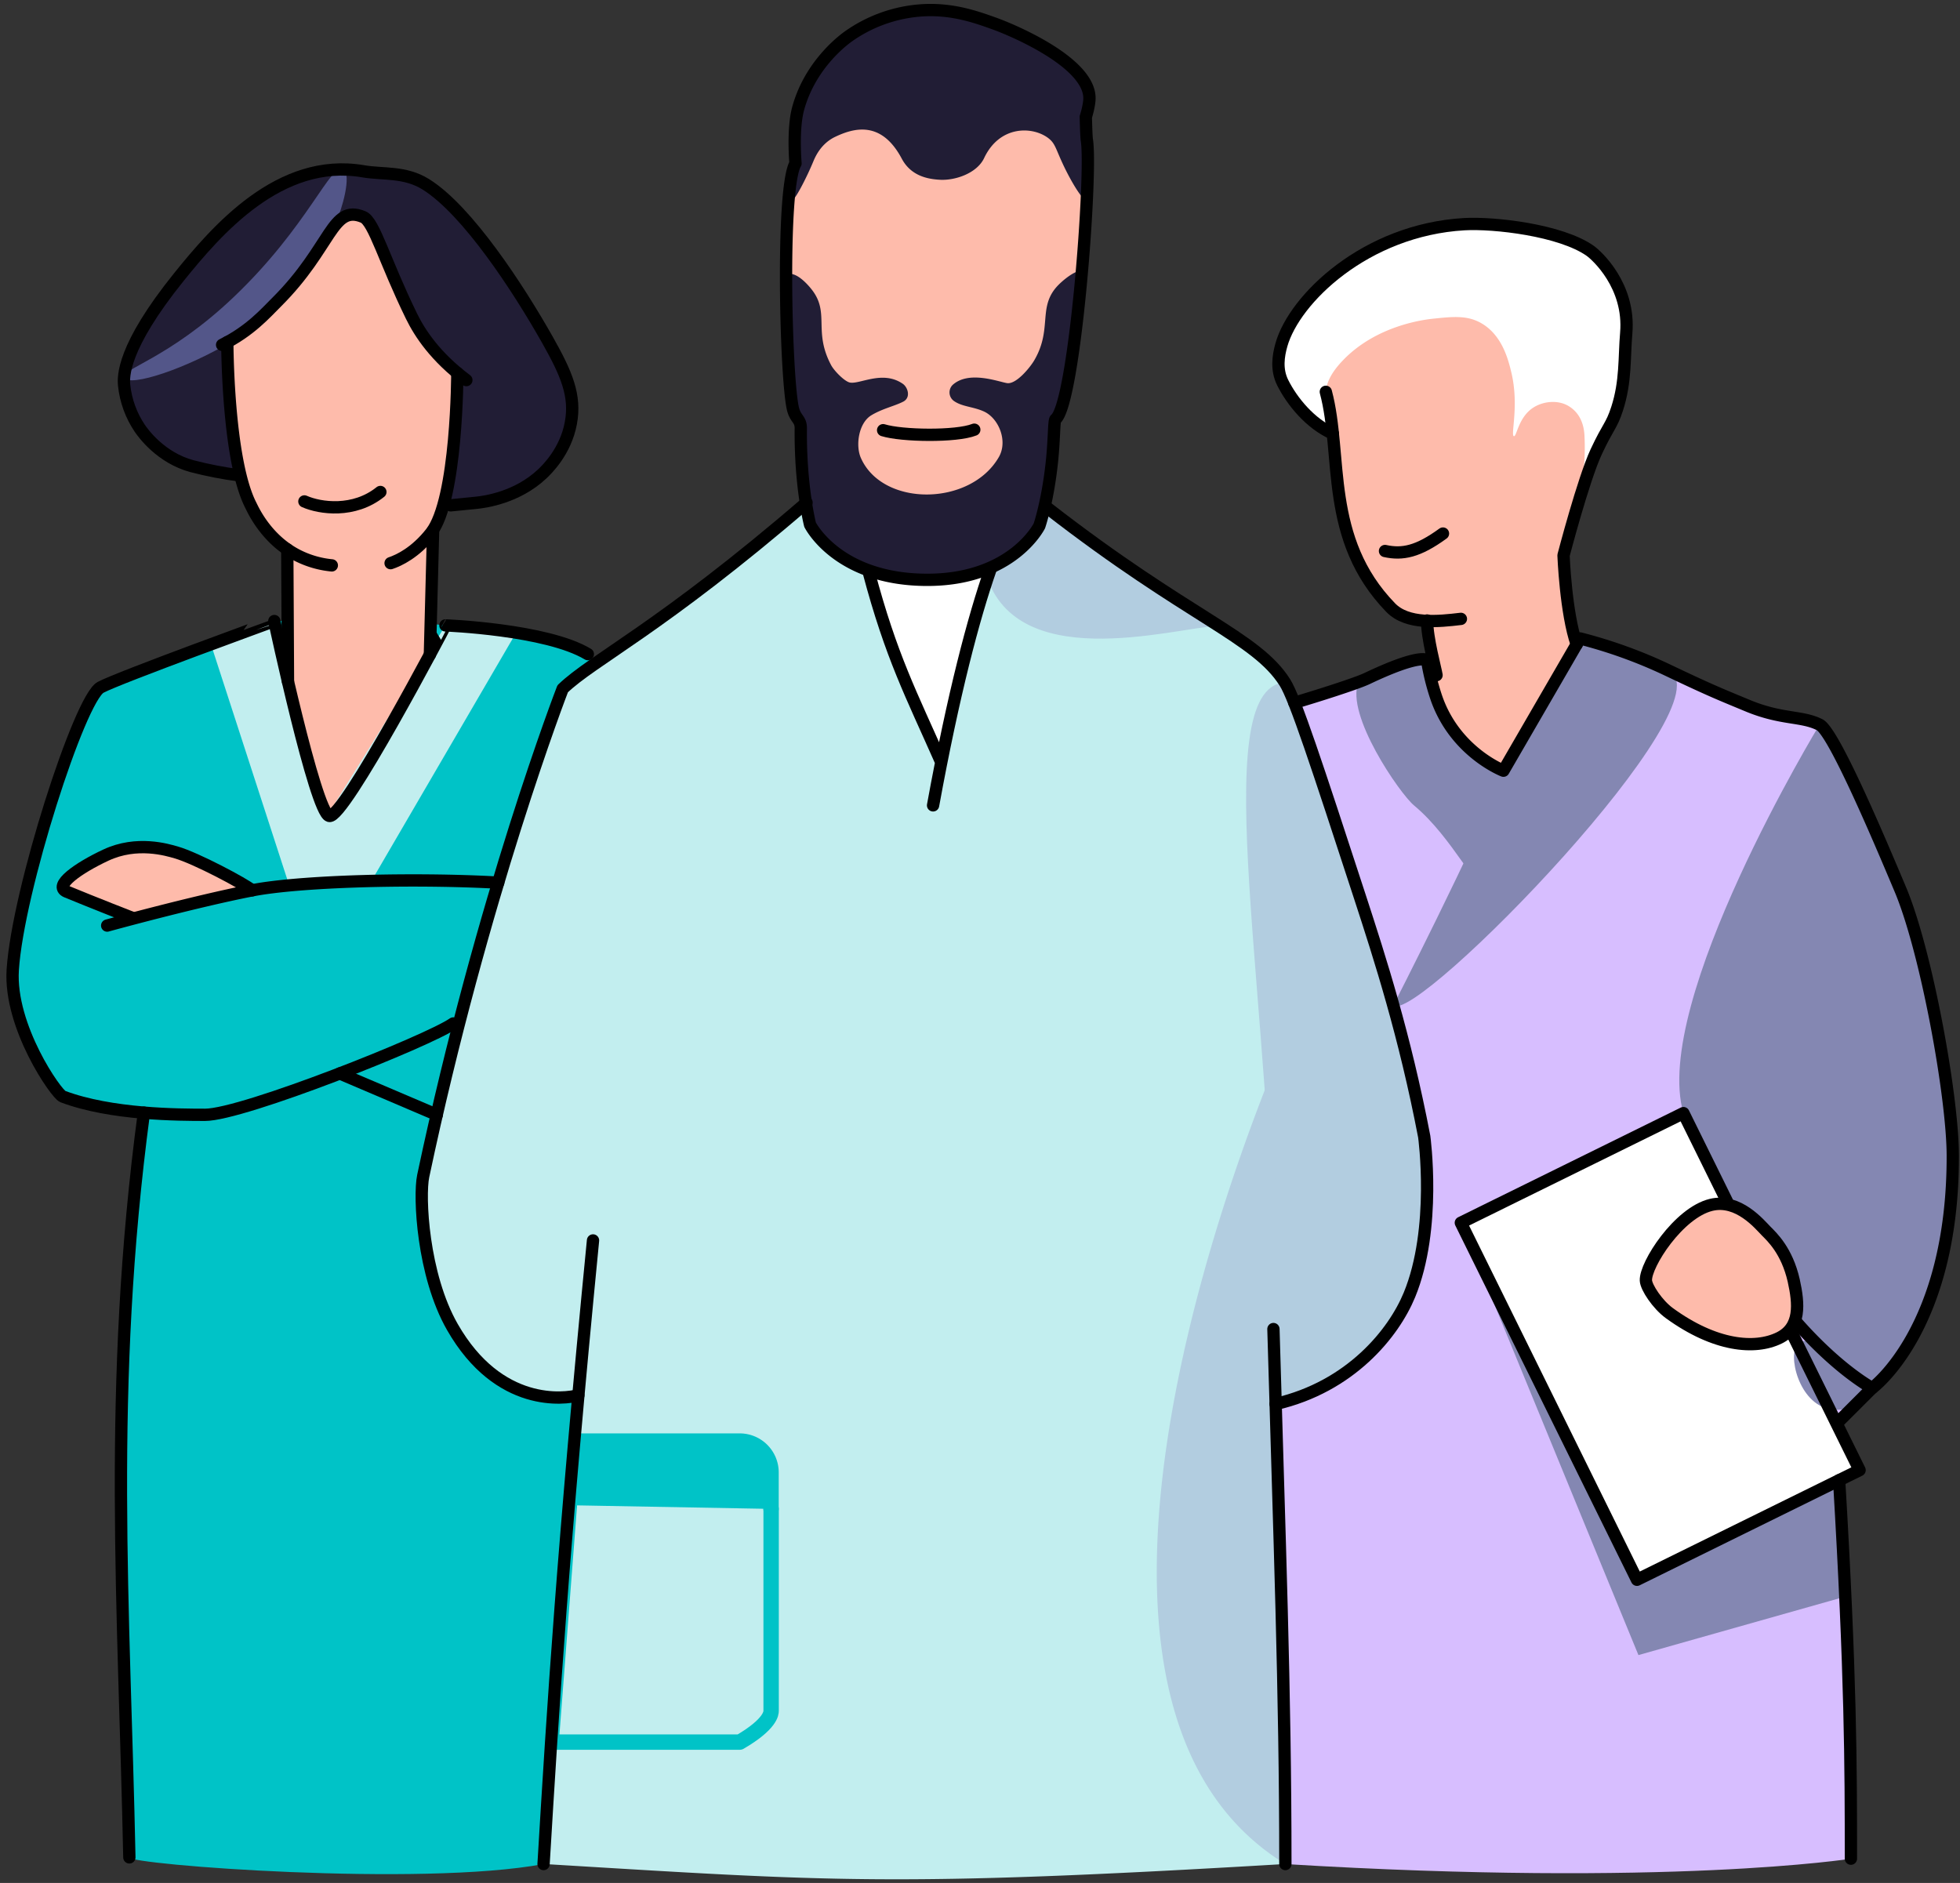
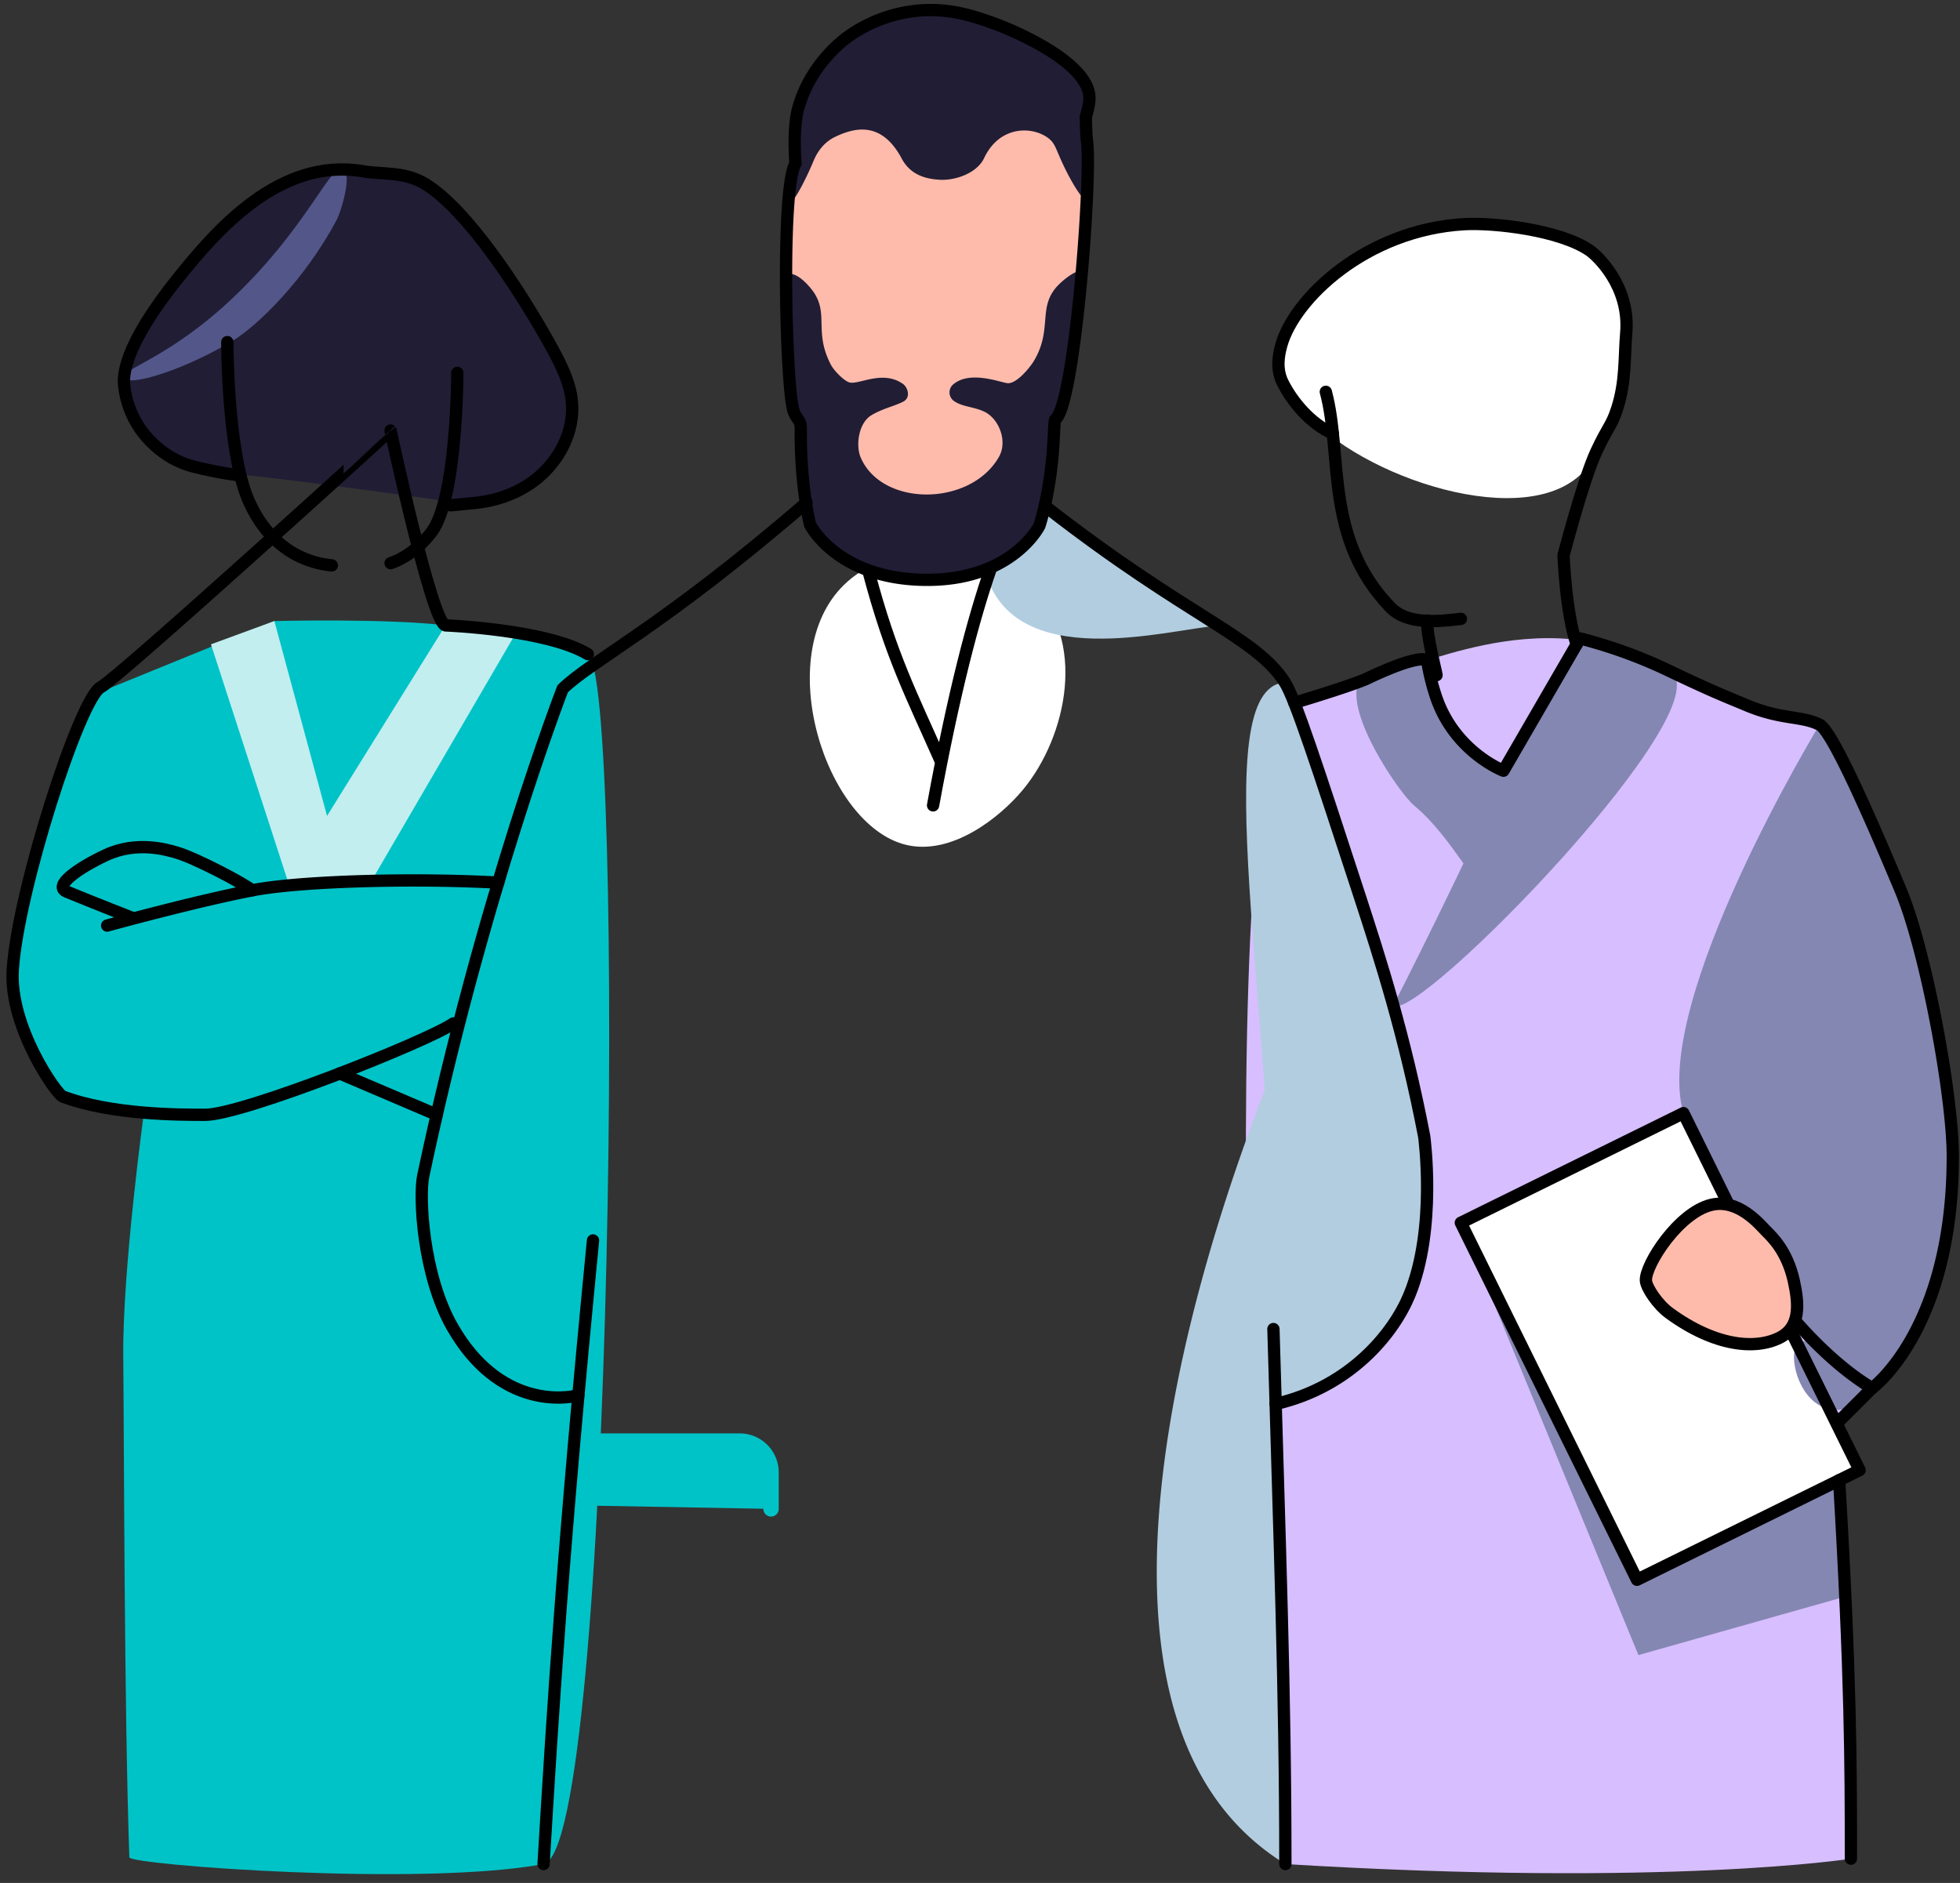
<svg xmlns="http://www.w3.org/2000/svg" width="255" height="245" viewBox="0 0 255 245" fill="none">
  <rect x="0" y="0" width="255" height="245" fill="#333333" stroke="none" />
  <path d="M168.396 91.445c.204-.07 2.618-.827 7.1-2.257 9.762-3.117 10.119-3.281 11.441-3.671 4.169-1.226 12.185-3.583 20.671-1.896 7.725 1.537 7.521 3.155 17.272 7.152 6.072 2.487 8.93 1.468 10.558 3.017 2.898 2.76 4.75 5.32 7.178 11.231 4.171 10.173 6.256 15.259 7.738 20.883 1.759 6.673 3.57 13.55 3.667 22.898.091 8.537-.392 12.599-2.083 17.638-4.333 12.911-12.602 18.4-12.602 18.4s-.108 4.312.098 10.47c.222 6.298.559 10.98.615 11.728 1.553 21.027.761 34.805.761 34.805s-23.622 3.735-73.579.698c-3.47-.215-10.148-147.385 1.165-151.096z" fill="#D7BEFF" />
  <path d="M171.073 54.988c-3.756-3.565-4.659-6.332-4.739-7.4-.366-4.458 3.328-8.023 5.325-10.169 4.832-5.203 10.758-6.757 13.469-7.431 7.525-1.869 13.476-.32 14.789.047 3.45.962 6.878 1.92 9.303 5.07 3.075 4.006 2.159 8.967 2.114 12.778-.053 4.757-1.795 7.346-3.916 11.488-5.331 10.412-27.34 4.156-36.345-4.383zm-61.28 21.123c-9.438 9.224-2.412 31.154 7.987 33.79 5.99 1.518 12.32-3.547 15.295-7.132 5.711-6.872 8.528-19.606.85-26.824-6.781-6.374-18.459-5.387-24.132.166z" fill="#fff" />
  <path d="M111.824 65.244c4.096 3.46 10.947 4.656 15.466 1.867 2.774-1.712 3.994-5.046 6.457-11.717 1.697-4.606 1.331-5.136 3.399-11.377 2.44-7.353 3.128-7.173 3.771-10.707.617-3.385.471-7.298-1.553-14.253-1.477-5.058-7.694-5.728-11.557-6.792-3.862-1.064-10.523-2.902-16.482.51-6.838 3.91-8.719 12.148-8.874 15.627-.535 11.332.801 10.771 3.953 23.428 2.383 9.63 3.315 11.634 5.42 13.414z" fill="#FEBBAB" />
  <path d="M102.384 35.696c1.331-.483 3.106 1.823 3.27 2.038 2.319 3.021.129 5.373 2.483 9.787.388.727 1.728 2.102 2.425 2.25 1.278.273 4.275-1.651 6.898.171.665.464 1.069 1.791.051 2.319-1.11.574-2.7.9-4.149 1.773-1.666 1.01-2.072 3.933-1.364 5.543 2.833 6.429 14.274 6.311 17.957-.113 1.2-2.093-.027-5.05-1.946-5.924-1.393-.634-2.813-.607-3.891-1.359a1.372 1.372 0 01-.195-2.081c2.083-1.918 5.897-.457 7.077-.253 1.18.204 2.977-1.984 3.55-2.949 2.307-3.93.581-6.65 2.72-9.337.929-1.173 3.397-2.99 3.581-2.022.457 2.379-2.141 16.684-3.413 19-.718 1.316-.388 8.425-1.61 12.165-1.618 4.948-6.501 7.165-7.69 7.484-6.616 1.774-13.64 1.246-18.958-2.024a9.089 9.089 0 01-3.994-5.407c-1.131-4.265-.876-7.165-.951-11.599-.02-1.179-.866-.733-.999-2.145-.852-9.114-2.005-16.902-.852-17.317zm.659-9.669c.302.184 1.89-2.882 2.795-5.077.795-1.915 1.997-2.764 2.871-3.17 2.414-1.14 5.964-2.12 8.611 2.862 1.193 2.246 3.356 2.66 4.949 2.747 1.997.12 4.835-.84 5.769-2.825 2.039-4.3 6.345-4.15 8.384-2.565.845.665.916 1.308 1.813 3.246.916 1.995 2.593 4.946 3.143 4.766.757-.246.349-4.841-.111-10.355-.033-.388.473-1.235.429-2.403-.014-.341-.1-1.825-1.358-3.61-1.054-1.491-2.995-3.291-8.347-5.497-4.006-1.654-6.003-2.48-8.812-2.711-1.775-.147-5.695-.421-10.033 1.678-1.191.576-5.176 2.574-7.649 7.07-.972 1.773-2.352 4.283-2.084 7.216.1 1.084.444 2.478 0 4.449-.301 1.39-.559 4.057-.37 4.179zm-45.21 39.141c1.351.195 3.57.53 6.314-.133 1.178-.284 5.148-1.242 7.779-4.893 3.06-4.24 2.154-9.114 1.89-10.535-.444-2.358-1.247-3.642-4.49-8.645-8.24-12.69-9.676-14.68-12.888-16.266-2.871-1.423-6.341-2.121-6.49-2.15-1.071-.209-3.62-.692-6.452-.466-4.552.362-7.809 2.4-10.427 4.075-4.069 2.61-7.044 6.471-12.997 14.188-1.814 2.354-3.19 4.283-3.632 7.143a11.803 11.803 0 001.083 7.138c1.637 3.228 4.324 4.68 5.458 5.272a14.796 14.796 0 005.748 1.58c7.823.717 25.68 3.198 29.104 3.692z" fill="#211D35" />
  <path d="M35.69 80.806l-23.45 9.555s-10.607 20.56-10.6 37.018c0 4.919 3.294 12.729 5.835 14.631 4.164 3.104 11.248 2.769 11.248 2.769s-2.802 20.484-2.687 31.668c.113 10.885.113 45.866.792 65.224.034.953 37.939 3.85 53.89.866 9.184-1.716 10.725-155.257 5.758-157.428-4.293-1.875-9.423-2.596-18.523-3.735-7.495-.938-22.264-.568-22.264-.568z" fill="#00C3C7" />
-   <path d="M42.829 106.165s1.775-1.259 7.204-10.346c5.726-9.606 5.806-11.634 5.806-11.634l.266-14.11s1.997-2.718 2.605-10.34c.2-2.52.943-10.963.943-10.963s-1.735-1.252-4.078-4.074a26.395 26.395 0 01-4.76-9c-.818-2.978-.687-4.964-2.546-6.962-1.247-1.33-2.159-1.363-2.38-1.359-1.161.016-2.055 1.038-3.568 3.226-2.092 3.026-2.44 4.066-3.4 5.433-3.489 5.028-9.175 8.662-9.175 8.662s-.136.632 0 3.225c.38 7.356.594 11.114 1.799 14.94 1.065 3.374 1.775 5.509 3.807 6.965.987.705 1.775.887 2.38 1.867 1.143 1.862-.665 10.852-.263 16.98.357 5.57 5.36 17.49 5.36 17.49zm-10.023 9.679s-4.584-3.638-8.495-4.753c-2.856-.822-5.298-1.931-8.16-1.02-4.4 1.399-8.276 3.312-7.987 4.924.097.545.665.743 4.248 2.379 3.936 1.791 4.42 2.037 4.42 2.037l15.974-3.567zm153.64-26.414c-1.045-3.918-.162-8.697-.162-8.697s-1.293.665-4.024-.708c-6.022-3.003-8.111-15.371-8.225-17.103-.221-3.547-1.679-10.53-1.553-11.942.094-.978.506-2.292 2.219-4.077 4.346-4.553 10.541-5.307 11.725-5.434 2.663-.279 4.575-.483 6.459.681 2.609 1.61 3.363 4.733 3.738 6.283 1.05 4.343-.129 8.222.34 8.32.37.077.572-2.479 2.549-3.736 1.26-.802 3.179-1.033 4.588-.17 1.26.771 1.932 2.059 2.039 3.735a30.36 30.36 0 01-1.309 10.592c-.422 1.41-.854 2.96-.999 3.547-1.284 5.268 1.298 13.109 1.298 13.109s-.63 1.053-3.239 5.59a1560.335 1560.335 0 00-6.401 11.212s-6.715-2.512-9.043-11.202z" fill="#FEBBAB" />
  <path d="M190.336 159.484l28.789-14.432 22.809 45.847-28.658 14.652-22.94-46.067z" fill="#fff" />
  <path d="M225.022 174.601c1.622.678 6.862.64 7.967-1.448 3.909-7.389-4.784-15.489-6.627-16.216-2.729-1.076-5.447-.02-5.948.509-3.743 3.953-5.973 6.735-6.117 9.17-.173 2.886 5.438 5.775 10.725 7.985z" fill="#FEBBAB" />
-   <path d="M74.1 88.676c4.255-3.219 7.354-4.092 14.28-10.01 8.078-6.9 15.941-12.746 15.941-12.746s1.012 2.216 3.295 5.025c1.622 1.996 5.167 2.32 5.396 3.45 2.345 11.6 9.52 23.96 9.52 23.96l6.877-24.667a17.702 17.702 0 003.186-2.144 11.83 11.83 0 003.772-5.729s12.915 10.522 27.442 19.287c1.786 1.08 3.741 3.75 5.469 8.83 2.587 7.604 10.064 26.698 16.314 54.168.221.971.769 12.06-1.36 17.83-1.052 2.849-3.639 9.557-10.537 13.585a22.422 22.422 0 01-7.647 2.716s2.114 60.246 1.196 60.299c-51.157 3.037-59.275 2.246-96.51 0-1.088-.064 4.4-60.809 4.4-60.809a11.856 11.856 0 01-4.76.341c-6.474-.764-10.554-7.954-11.725-10.02-4.407-7.759-4.016-15.605-3.4-19.715 1.875-12.596 16.904-62.179 18.85-63.651z" fill="#C2EEEF" />
  <path d="M165.866 172.219c0 2.674.169 10.019.169 10.019 2.755 2.139 11.168-3.091 15.838-10.848 2.967-4.93 3.442-9.867 3.75-13.117 1.258-13.222-7.239-37.266-18.455-69.484-10.48.77-1.404 42.301-1.302 83.43z" fill="#B2CDE0" />
  <path d="M128.131 74.193c3.576 13.654 24.054 7.655 30.342 7.216-.73-2.283 9.225 8.29 9.047 8.02-4.038-6.357-31.699-22.72-31.699-22.72-1.507 5.553-7.69 7.484-7.69 7.484z" fill="#B2CDE0" />
-   <path d="M100.325 196.329v26.265c0 .273-.026 1.716-4.078 4.077H71.706c.79-10.273 1.58-20.544 2.372-30.815" stroke="#00C3C7" stroke-width="2" stroke-linecap="round" stroke-linejoin="round" />
  <path d="M74.072 195.852l.644-8.349h21.52a4.08 4.08 0 014.078 4.075v4.75" fill="#00C3C7" />
  <path d="M74.072 195.852l.644-8.349h21.52a4.08 4.08 0 014.078 4.075v4.75" stroke="#00C3C7" stroke-width="2" stroke-linecap="round" stroke-linejoin="round" />
  <path d="M205.575 83.072s-3.771 3.208-8.987 15.63c-5.236 12.46-15.309 32.113-15.309 32.113 2.995 2.576 44.226-39.833 35.738-43.602-2.039-.913-11.442-4.14-11.442-4.14z" fill="#8487B2" />
  <path d="M176.731 88.794c-1.711 4.183 5.389 14.465 7.228 15.995 5.182 4.318 8.184 11.486 9.267 10.029.861-1.162 8.338-11.687 6.494-12.443-4.229-1.736-10.394-6.569-11.85-9.311-1.923-3.61-.443-5.85-2.198-7.163-2.27-1.691-8.941 2.893-8.941 2.893zm57.197 86.013c1.742-1.603 9.966 2.776 9.655 5.791-.175 1.689-3.057 3.154-5.391 2.778-4.229-.685-5.68-7.265-4.264-8.569zm-43.871-15.709l23.107 56.251 26.94-7.617-.829-15.137-25.659 12.907-23.559-46.404z" fill="#8487B2" />
  <path d="M219.017 144.832c-4.216-14.478 17.711-50.545 17.711-50.545s11.217 19.017 14.421 35.118c8.069 40.516-7.568 51.21-7.568 51.21s-8.055-4.135-9.799-8.491c-1.775-4.449.457-6.482-2.248-10.013-1.553-2.038-6.853-5.764-6.853-5.764s-4.546-7.682-5.664-11.515z" fill="#8487B2" />
  <path d="M27.445 83.837l.404 1.242 9.778 30.123 10.585-.384 19.26-33.047-9.516-.397-15.409 24.792-6.853-25.36-8.249 3.031z" fill="#C2EEEF" />
  <path d="M167.23 242.537a30.974 30.974 0 01-4.934-3.753c-26.202-24.501-1.254-88.294 3.405-99.846" fill="#B2CDE0" />
  <path d="M16.142 49.147c.734 1.275 8.245-1.226 14.181-4.84 3.107-1.888 9.279-7.807 13.45-15.64.665-1.235 2.04-5.963.887-6.65-1.586-.947-4.561 7.42-14.288 16.666-8.437 8.034-14.842 9.402-14.23 10.464z" fill="#535689" />
  <g stroke="#000" stroke-width="1.6" stroke-linecap="round" stroke-linejoin="round">
    <path d="M167.229 242.537c0-22.612-.777-42.343-1.553-69.61m-88.523-11.529c-3.912 39.924-5.218 60.861-6.434 81.139" />
    <path d="M165.961 182.678c9.775-2.254 15.366-9.237 17.407-14.188 3.57-8.659 1.926-20.603 1.926-20.603-2.529-13.191-5.751-23.178-8.382-31.243-5.593-17.139-8.417-25.75-9.744-27.849-3.772-5.954-12.462-8.377-30.814-22.64m-7.483 7.918c-2.189 6.263-4.832 16.226-7.476 30.715m-8.383-30.394c2.946 11.085 5.546 15.94 9.451 24.796m-17.53-33.796c-18.939 16.319-27.78 20.43-31.727 24.224 0 0-10.44 26.962-18.146 63.403-.552 2.619-.084 12.858 3.796 19.64 6.062 10.586 14.672 9.34 16.387 8.887" />
    <path d="M103.498 21.262s-.395-4.413.339-7.131c1.518-5.56 5.622-8.722 6.459-9.338a18.676 18.676 0 019.007-3.396c4.271-.426 7.597.776 10.206 1.716 2.247.818 12.231 4.999 12.231 9.661 0 .975-.473 2.439-.473 2.439s.058 2.553.134 3.001c.707 4.245-1.529 34.3-4.078 36.337-.222.18-.142 2.705-.511 5.944-.565 4.974-1.586 7.923-1.586 7.923s-3.474 7.027-14.576 7.027c-11.708 0-15.258-7.178-15.258-7.178s-1.284-4.979-1.207-12.527c.012-1.273-.736-1.162-1.058-2.716-.914-4.385-1.497-28.704.371-31.762zm64.898 70.183c2.776-.823 8.012-2.47 9.478-3.166 7.025-3.339 7.794-2.37 7.794-2.37a29.31 29.31 0 001.23 4.952c2.467 7.026 8.703 9.418 8.703 9.418l9.971-17.208a62.678 62.678 0 0111.443 4.141c5.78 2.758 7.169 3.275 10.31 4.585 4.475 1.869 7.044 1.312 9.403 2.492 1.812.904 7.543 14.376 10.509 21.437 3.37 7.994 6.812 26.862 6.825 34.654.035 22.555-10.479 30.226-10.479 30.226s-4.306-2.266-9.799-8.491" />
    <path d="M232.989 173.153l8.946 18.132-28.96 14.265-22.918-46.452 28.959-14.266 5.667 11.486" />
    <path d="M233.368 166.615c-.888-3.904-2.847-5.688-3.599-6.451-.816-.831-3.612-4.243-7.137-3.396-4.249 1.017-8.599 7.794-8.497 9.847.044.887 1.504 3.117 3.059 4.246 5.937 4.316 11.124 4.768 14.275 3.227 2.824-1.387 2.578-4.407 1.899-7.473zm10.215 13.982l-4.249 4.245m1.474 56.996c0-12.226-.024-23.771-1.533-49.243M185.668 80.732c0 2.34 1.109 6.316 1.229 7.114" />
    <path d="M172.492 50.98c2.219 8.3-.259 19.098 8.431 28.072 2.19 2.266 6.274 1.811 9.143 1.472" />
-     <path d="M205.129 83.837c-1.422-4.069-1.711-11.575-1.711-11.575s2.583-9.896 4.249-13.472c1.593-3.416 1.972-3.305 2.72-5.604 1.154-3.547.916-6.675 1.189-9.848.528-6.17-3.86-10.117-4.683-10.698-3.852-2.716-12.535-3.694-16.389-3.472-12.844.745-22.109 9.737-23.79 15.698-.406 1.436-.682 3.22.168 4.923 1.229 2.463 3.608 5.341 6.527 6.633M76.477 85.109c-5.385-3.235-18.524-3.736-18.524-3.736S44.7 106.675 42.83 106.165c-1.815-.493-7.14-25.36-7.14-25.36S15.5 88.14 13.091 89.43c-2.718 1.455-10.785 26.508-11.433 36.774-.466 7.409 5.67 16.155 6.505 16.469 6.288 2.379 15.149 2.377 18.523 2.379 4.928 0 29.133-9.654 32.288-11.887" />
+     <path d="M205.129 83.837c-1.422-4.069-1.711-11.575-1.711-11.575s2.583-9.896 4.249-13.472c1.593-3.416 1.972-3.305 2.72-5.604 1.154-3.547.916-6.675 1.189-9.848.528-6.17-3.86-10.117-4.683-10.698-3.852-2.716-12.535-3.694-16.389-3.472-12.844.745-22.109 9.737-23.79 15.698-.406 1.436-.682 3.22.168 4.923 1.229 2.463 3.608 5.341 6.527 6.633M76.477 85.109c-5.385-3.235-18.524-3.736-18.524-3.736c-1.815-.493-7.14-25.36-7.14-25.36S15.5 88.14 13.091 89.43c-2.718 1.455-10.785 26.508-11.433 36.774-.466 7.409 5.67 16.155 6.505 16.469 6.288 2.379 15.149 2.377 18.523 2.379 4.928 0 29.133-9.654 32.288-11.887" />
    <path d="M17.17 119.411s-4.93-1.918-8.497-3.396c-1.802-.747 1.528-3.086 5.103-4.755 4.026-1.885 7.956-.694 9.176-.34 2.564.743 8.808 4.062 9.855 4.924" />
    <path d="M64.818 114.844c-11.11-.619-25.842-.206-32.014 1-7.648 1.494-18.859 4.584-18.859 4.584m30.265 19.243l12.618 5.38M29.574 44.514s0 15.296 3.06 21.237c.266.521 1.934 4.343 5.948 6.454a12.505 12.505 0 004.588 1.359" />
    <path d="M58.634 65.75s1.395-.132 3.398-.338c.935-.096 5.194-.628 8.498-3.736.617-.58 3.06-2.94 3.738-6.622.666-3.571-.552-6.429-3.06-10.863-3.738-6.621-10.365-16.81-15.802-20.206-2.73-1.705-5.567-1.253-8.158-1.699-10.872-1.868-19.094 7.715-23.961 13.745-7.417 9.202-7.238 13.009-7.138 14.095.21 2.008.91 3.933 2.04 5.607.398.583 2.7 3.826 6.797 4.926 2.012.522 4.055.919 6.117 1.188" />
    <path d="M50.816 73.275c1.05-.348 3.23-1.354 5.27-3.957 3.414-4.36 3.412-20.798 3.412-20.798" />
-     <path d="M28.896 44.87c3.646-1.807 5.642-4.11 7.138-5.602 7.137-7.132 7.137-12.736 11.215-11.038 1.426.594 2.758 5.686 6.287 12.904 1.096 2.242 3.107 5.288 7.138 8.32M16.83 241.67c-.665-32.433-2.884-61.073 1.895-96.9m18.743-56.097l-.093-17.198m18.553 13.707l.42-16.162m-16.746-3.777c2.039.905 6.458 1.528 9.886-1.23m65.407-8.038c2.416.751 9.491.87 11.862-.067m53.434 15.786c2.272.503 4.305.087 7.544-2.272" />
  </g>
</svg>